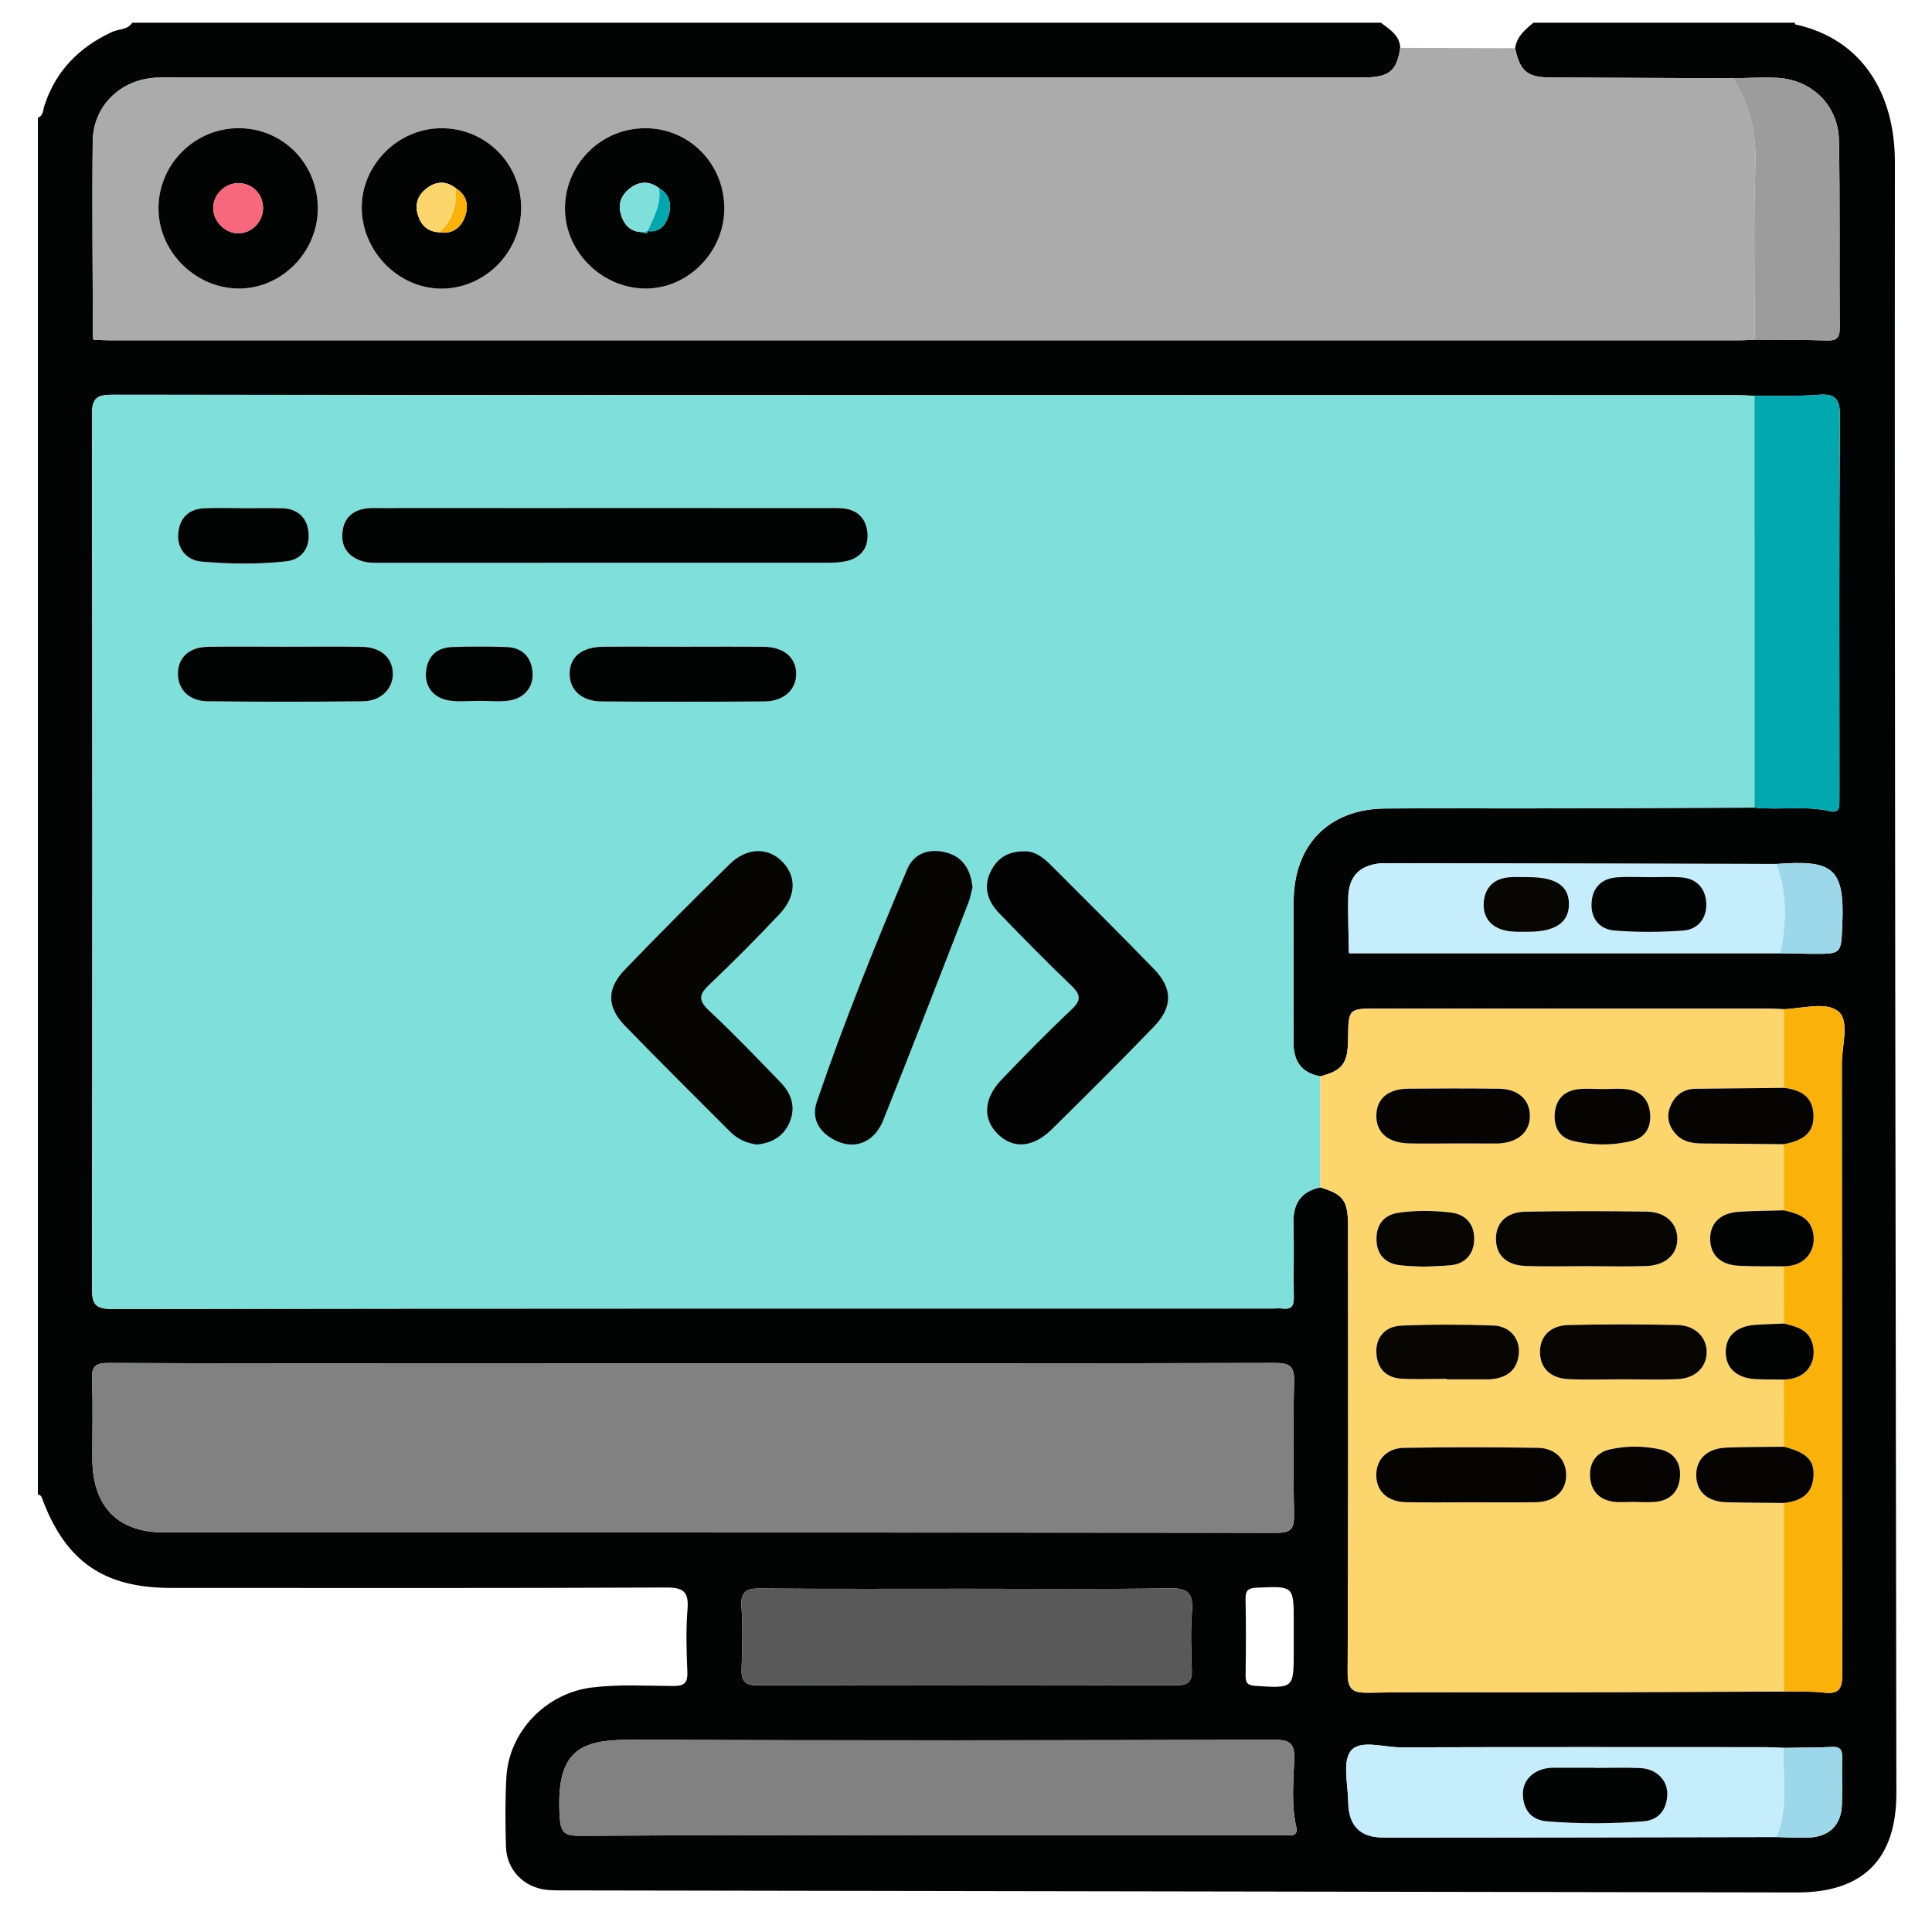
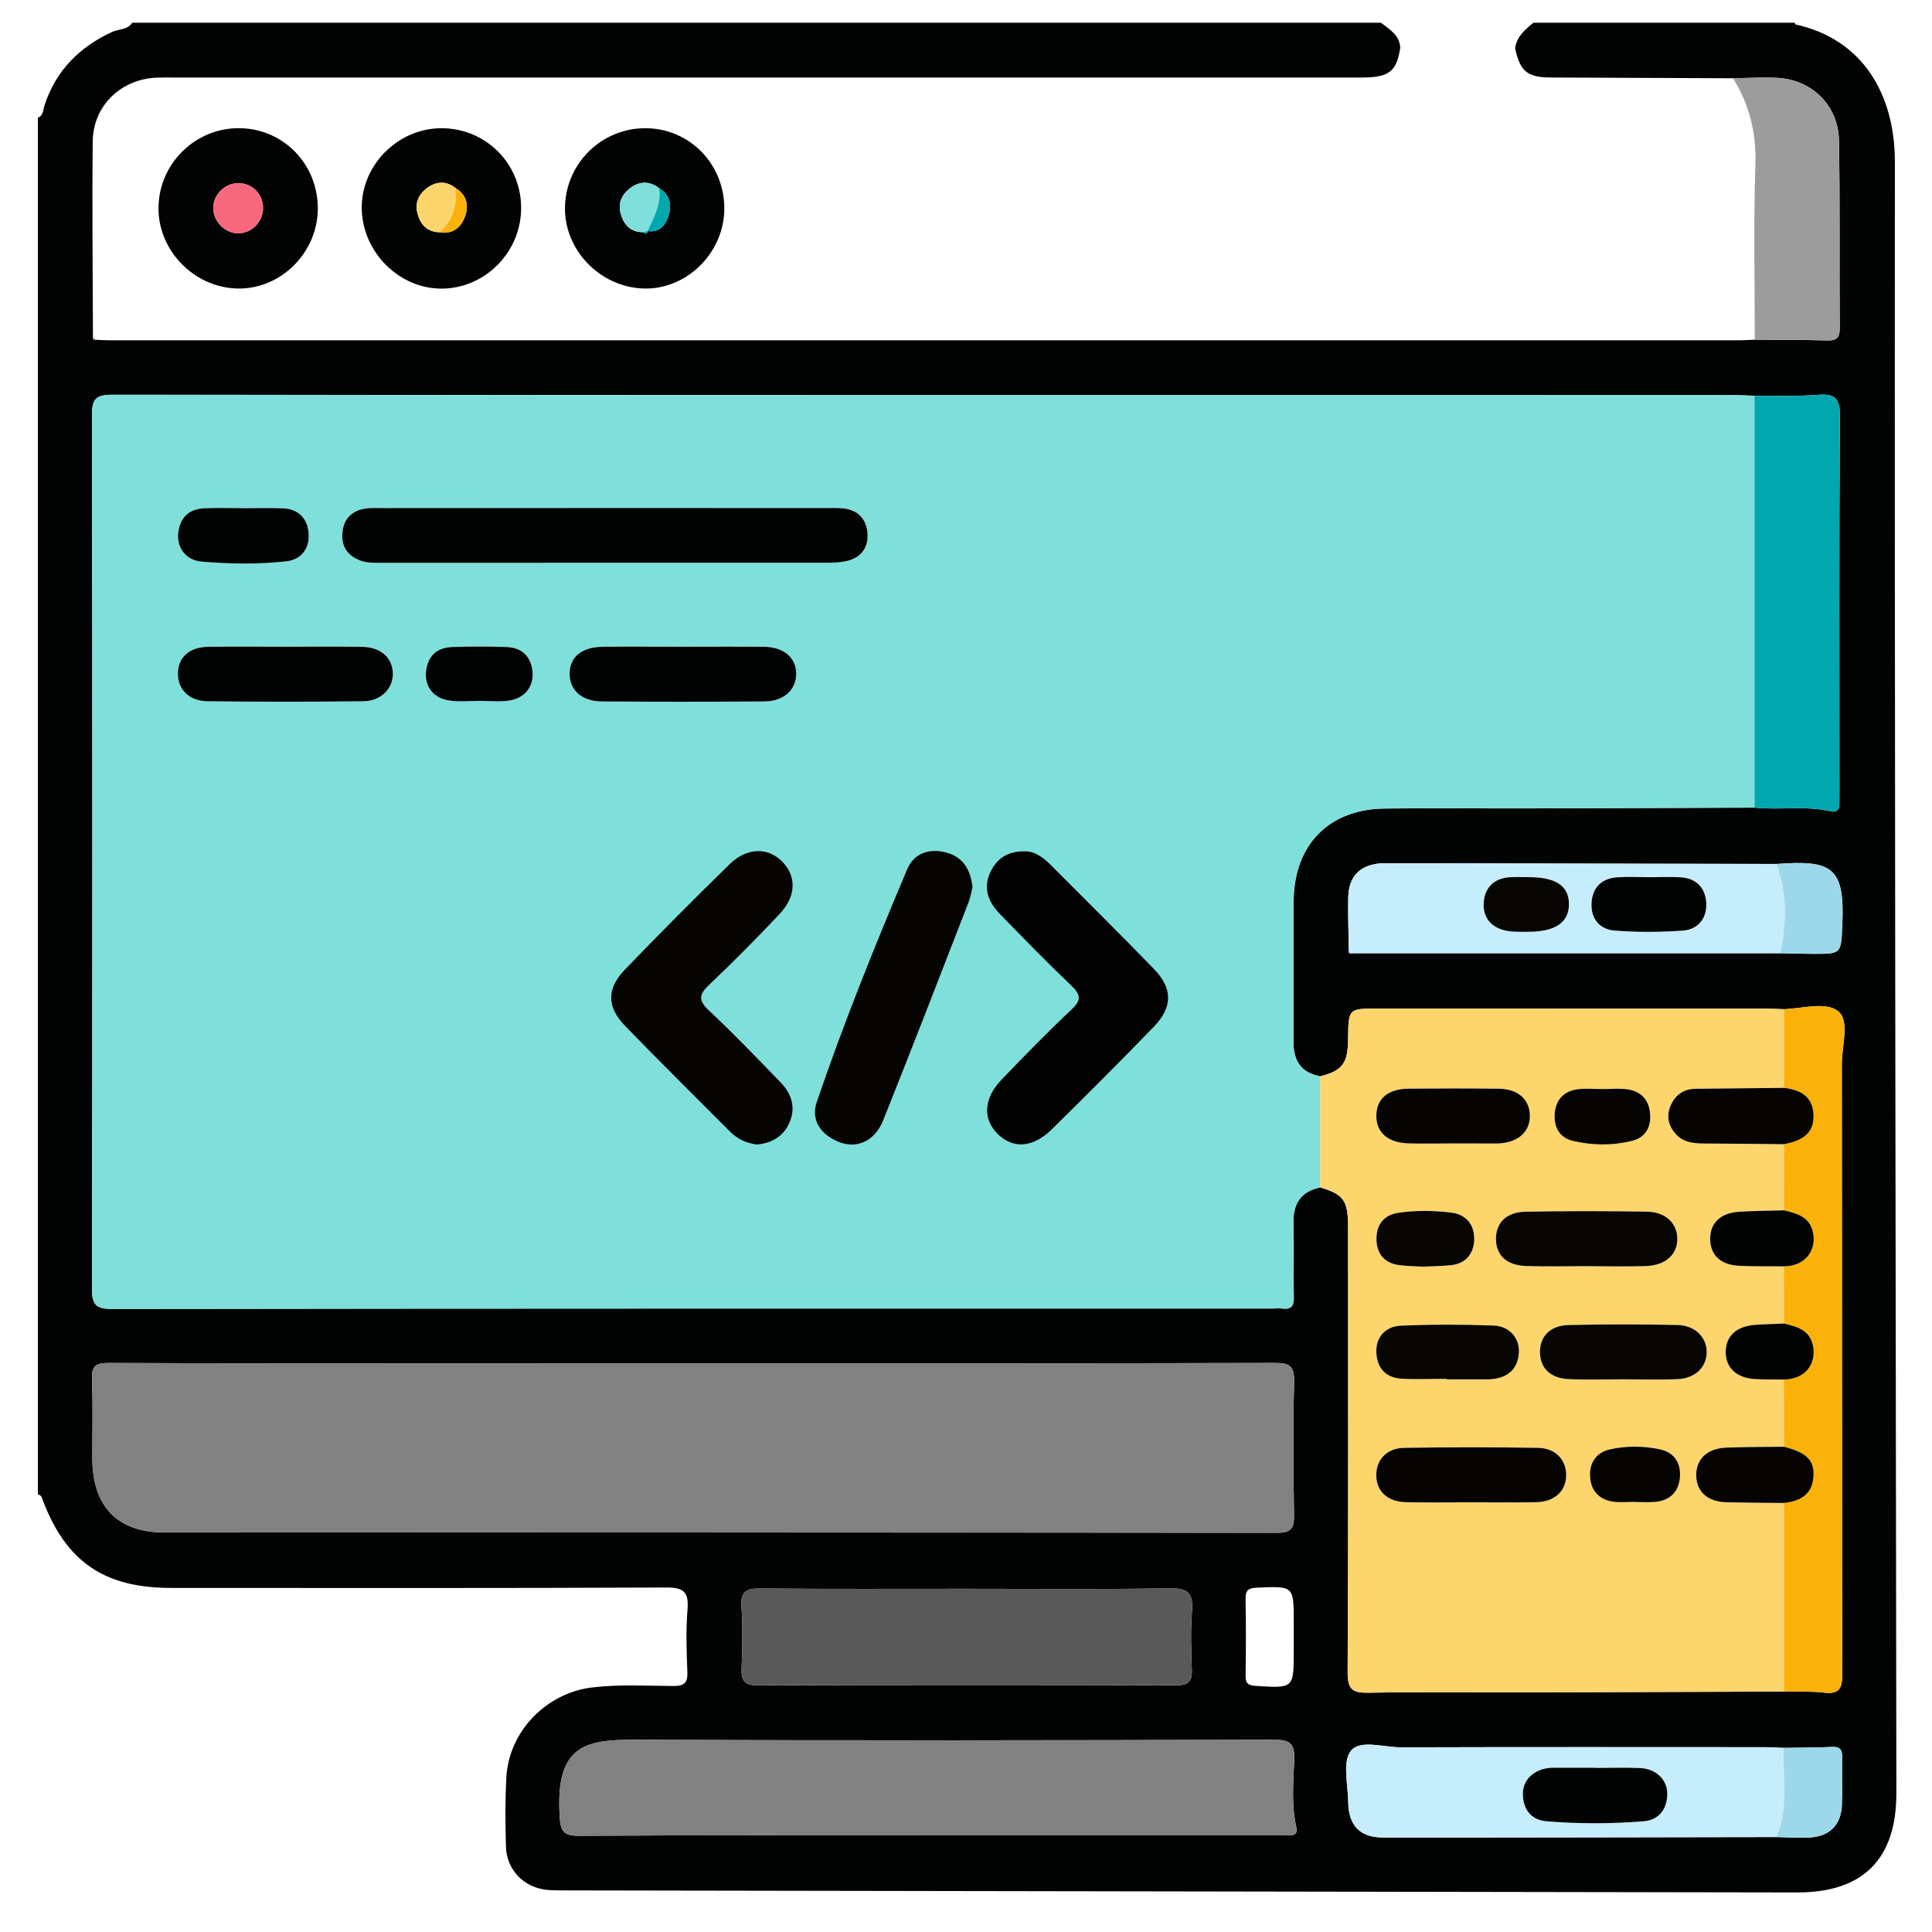
<svg xmlns="http://www.w3.org/2000/svg" version="1.1" id="Layer_1" x="0px" y="0px" width="85px" height="85px" viewBox="0 0 85 85" xml:space="preserve">
  <g id="Layer_1_1_" display="none">
    <path display="inline" fill="#AB604B" d="M27.595,15.715V32.48H9.906V15.715c0-4.884,3.961-8.845,8.844-8.845   C23.602,6.87,27.595,10.805,27.595,15.715z" />
    <path display="inline" fill="#8B4F4F" d="M14.308,8.076c-2.629,1.533-4.401,4.376-4.401,7.639V32.48h4.401V8.076z" />
    <path display="inline" fill="#65B9FF" d="M51.619,24.02v6.113H29.776V24.02c0-2.837,2.304-5.142,5.142-5.142h11.566   C49.322,18.878,51.619,21.182,51.619,24.02z" />
    <path display="inline" fill="#3E7FFF" d="M34.917,18.876h1.393c-2.836,0-5.139,2.303-5.139,5.14v6.117h-1.394v-6.117   C29.778,21.179,32.081,18.876,34.917,18.876z" />
    <rect x="29.778" y="26.945" display="inline" fill="#FFAF93" width="4.372" height="3.188" />
    <rect x="29.778" y="26.945" display="inline" fill="#EE8778" width="1.393" height="3.188" />
    <rect x="47.25" y="27.942" display="inline" fill="#FFAF93" width="4.368" height="3.19" />
    <path display="inline" fill="#F44AAF" d="M33.148,37.414v8.063H4.339v-8.063c0-3.742,3.039-6.781,6.782-6.781h15.256   C30.119,30.633,33.148,33.672,33.148,37.414z" />
    <path display="inline" fill="#E2429A" d="M11.12,30.63h1.838c-3.742,0-6.778,3.038-6.778,6.779v8.067H4.341v-8.067   C4.341,33.668,7.379,30.63,11.12,30.63z" />
    <rect x="4.34" y="41.271" display="inline" fill="#FFAF93" width="5.767" height="4.206" />
    <rect x="4.34" y="41.271" display="inline" fill="#EE8778" width="1.839" height="4.206" />
    <rect x="27.387" y="41.269" display="inline" fill="#FFAF93" width="5.763" height="4.208" />
    <g display="inline">
      <path fill="#FFAF93" d="M43.545,17.228V19.5c0,2.513-3.059,3.793-4.843,2.008c-0.521-0.515-0.832-1.224-0.832-2.008v-2.272H43.545    z" />
      <path fill="#FFAF93" d="M45.906,6.854v6.916c0,2.871-2.327,5.198-5.198,5.198l0,0c-2.871,0-5.199-2.327-5.199-5.198V6.854H45.906z    " />
      <path fill="#FFAF93" d="M45.904,6.852v6.916c0,0.164-0.006,0.328-0.023,0.486c-0.018,0.229-0.059,0.451-0.111,0.673    c-0.521,2.319-2.588,4.041-5.059,4.041c-2.872,0-5.2-2.325-5.2-5.2V6.852H45.904z" />
      <path fill="#AB604B" d="M47.016,12.657V6.361c0,0,0.104-3.183-4.152-4.082c-4.975-1.052-5.344,1.21-5.344,1.21h-0.588    c-1.414,0-2.56,1.146-2.56,2.56v6.607h1.142v-3.51c0-1.185,0.96-2.145,2.145-2.145l0,0c0.096,0.071,1.065,1.418,3.03,1.418h4.48    c0.406,0,0.735,0.329,0.735,0.735v3.502L47.016,12.657L47.016,12.657z" />
      <path fill="#AB604B" d="M35.51,10.02v2.641h-1.142v-2.249C34.685,10.166,35.077,10.02,35.51,10.02z" />
      <path fill="#8B4F4F" d="M37.033,3.49H36.93c-1.414,0-2.56,1.146-2.56,2.56v6.607h1.142V9.146c0-0.966,0.643-1.771,1.521-2.04V3.49    z" />
      <path fill="#FFAF93" d="M47.734,12.433c0,1.02-0.816,1.836-1.836,1.836v-3.663C46.918,10.606,47.734,11.424,47.734,12.433z" />
      <path fill="#EE8778" d="M46.389,10.68c-0.156-0.043-0.318-0.074-0.49-0.074v3.663c0.172,0,0.334-0.03,0.49-0.073V10.68z     M39.584,21.489l0.022,0.021c0.415,0.415,0.947,0.703,1.554,0.785c-0.793,0.159-1.765-0.093-2.457-0.785    c-1.177-1.161-0.742-2.514-0.836-3.39c-1.542-1.015-2.354-2.657-2.354-4.352v0.503c-1.736,0-2.509-2.196-1.147-3.271    c0.318-0.251,0.711-0.392,1.147-0.392V9.15c0-0.962,0.629-1.776,1.51-2.05v6.668c0,2.632,1.942,4.777,4.411,5.137    c0.77-0.096,1.488-0.377,2.11-0.777v0.896c-1.051,0.557-2.234,0.764-3.124,0.695C39.481,19.675,38.926,20.822,39.584,21.489z" />
      <path fill="#EE8778" d="M41.119,13.069v0.742c0,0.252-0.204,0.456-0.456,0.456s-0.456-0.204-0.456-0.456v-0.742    c0-0.252,0.204-0.456,0.456-0.456C40.917,12.613,41.119,12.82,41.119,13.069z M39.079,15.438c0.163,0.749,0.828,1.309,1.625,1.309    s1.462-0.561,1.624-1.309H39.079z" />
      <path fill="#312E4B" d="M39.236,11.243c-0.244-1.121-1.852-1.122-2.096,0H39.236z M44.275,11.243    c-0.244-1.121-1.854-1.122-2.096,0H44.275z" />
    </g>
    <g display="inline">
      <path fill="#FFAF93" d="M22.132,27.657v2.702c0,1.867-1.519,3.378-3.371,3.378c-0.94,0-1.776-0.376-2.39-0.989    c-0.619-0.612-0.988-1.455-0.988-2.389v-2.702H22.132z" />
      <path fill="#FFAF93" d="M24.938,15.611v7.93c0,0.195-0.006,0.39-0.027,0.578c-0.021,0.271-0.069,0.536-0.133,0.801    c-1.059,4.717-6.949,6.436-10.391,2.994c-1.121-1.121-1.811-2.667-1.811-4.373v-7.93H24.938z" />
      <path fill="#FFAF93" d="M27.116,21.954c0,1.212-0.973,2.185-2.185,2.185v-4.357C26.144,19.781,27.116,20.754,27.116,21.954z" />
      <path fill="#EE8778" d="M25.515,19.869c-0.187-0.051-0.38-0.088-0.583-0.088v4.357c0.203,0,0.396-0.037,0.583-0.088V19.869z     M17.425,32.727l0.025,0.026c0.489,0.489,1.127,0.838,1.843,0.935c-0.175,0.034-0.349,0.052-0.532,0.052    c-0.943,0-1.782-0.384-2.385-0.986c-0.629-0.62-0.995-1.459-0.995-2.394v-1.642c-1.821-1.199-2.804-3.15-2.804-5.179l0.077,0.607    c-1.214,0-2.27-0.983-2.27-2.197c0-1.135,0.909-2.166,2.192-2.166v-4.175h1.799v7.931c0,3.167,2.337,5.694,5.249,6.113    c0.917-0.113,1.765-0.445,2.507-0.926v1.065c-1.235,0.66-2.644,0.911-3.712,0.829C17.302,30.569,16.639,31.932,17.425,32.727z" />
      <path fill="#EE8778" d="M19.246,23.41v0.883c0,0.301-0.242,0.543-0.542,0.543c-0.3,0-0.542-0.242-0.542-0.543V23.41    c0-0.3,0.242-0.542,0.542-0.542C19.007,22.868,19.246,23.114,19.246,23.41z M16.82,26.101c0.449,2.066,3.415,2.068,3.865,0H16.82z    " />
      <path fill="#312E4B" d="M17.007,21.444c-0.125-0.574-0.636-1.004-1.246-1.004c-0.612,0-1.122,0.43-1.247,1.004H17.007z M23,21.444    c-0.125-0.574-0.635-1.004-1.246-1.004c-0.611,0-1.121,0.43-1.246,1.004H23z" />
      <path fill="#AB604B" d="M25.346,15.129L25.346,15.129c0,2.035-1.65,3.685-3.686,3.685h-6.113c-2.035,0-3.686-1.649-3.686-3.685    l0,0" />
      <path fill="#8B4F4F" d="M14.287,15.129h-2.426c0,1.59,1.014,2.934,2.426,3.449V15.129z" />
    </g>
  </g>
  <g id="Layer_2" display="none">
    <path display="inline" fill="#E83D62" d="M82.23,70.102v12.896H48.127V70.102c0-4.433,3.598-8.027,8.027-8.027h18.061   C78.646,62.072,82.23,65.669,82.23,70.102L82.23,70.102z" />
    <path display="inline" fill="#CE2955" d="M56.152,62.07h2.177c-4.433,0.002-8.022,3.594-8.026,8.022v12.902H48.13v-12.9   C48.131,65.664,51.723,62.072,56.152,62.07L56.152,62.07z" />
    <path display="inline" fill="#FFAF93" d="M48.13,74.667h6.825v8.33H48.13V74.667z" />
    <path display="inline" fill="#FFAF93" d="M73.701,72.107h5.682v6.94h-5.682V72.107z M68.881,59.473v2.955   c0,3.271-3.979,4.934-6.299,2.612c-0.695-0.688-1.086-1.632-1.08-2.612v-2.955H68.881z" />
    <path display="inline" fill="#FFAF93" d="M73.313,43.298v10.798c0.049,4.483-3.545,8.157-8.026,8.206   c-4.479,0.052-8.157-3.544-8.206-8.026c-0.001-0.06-0.001-0.118,0-0.18V43.299L73.313,43.298L73.313,43.298z" />
    <path display="inline" fill="#FFAF93" d="M73.309,43.294v10.799c0,0.255-0.011,0.511-0.037,0.759   c-0.028,0.354-0.088,0.707-0.174,1.051c-0.832,3.691-4.113,6.313-7.897,6.311c-4.482,0.001-8.116-3.632-8.119-8.113   c0,0,0-0.002,0-0.005v-10.8L73.309,43.294L73.309,43.294z" />
    <path display="inline" fill="#AB604B" d="M75.041,52.359v-9.833c0,0,0.163-4.969-6.48-6.374c-7.768-1.643-8.347,1.89-8.347,1.89   h-0.917c-2.208,0-3.997,1.791-3.997,3.997v10.315h1.783v-5.48c0-1.852,1.499-3.35,3.349-3.35c0.102,0.074,1.699,2.216,4.729,2.216   h6.995c0.635,0,1.148,0.514,1.148,1.146v5.469h1.735L75.041,52.359L75.041,52.359z" />
    <path display="inline" fill="#AB604B" d="M57.079,48.24v4.123h-1.782v-3.51C55.807,48.455,56.436,48.239,57.079,48.24z" />
    <path display="inline" fill="#8B4F4F" d="M59.457,38.045h-0.16c-2.207,0-3.997,1.79-3.997,3.997v10.317h1.783v-5.482   c0-1.508,1.003-2.766,2.374-3.186V38.045z" />
    <path display="inline" fill="#FFAF93" d="M76.166,52.009c0.006,1.578-1.27,2.863-2.848,2.868c-0.006,0-0.012,0-0.021,0v-5.719   c1.576-0.008,2.86,1.266,2.866,2.842C76.166,52.003,76.166,52.006,76.166,52.009z" />
    <path display="inline" fill="#EE8778" d="M74.063,49.271c-0.246-0.071-0.504-0.111-0.764-0.113v5.719   c0.266,0,0.52-0.047,0.764-0.115V49.271z M63.441,66.146l0.033,0.035c0.65,0.666,1.506,1.096,2.428,1.226   c-1.238,0.25-2.758-0.146-3.836-1.226c-0.842-0.828-1.313-1.964-1.308-3.145v-2.146c-2.301-1.496-3.684-4.055-3.676-6.797v0.785   c-1.586,0.004-2.873-1.277-2.878-2.861c0-0.007,0-0.011,0-0.016c0-0.9,0.427-1.71,1.086-2.229c0.512-0.402,1.143-0.619,1.792-0.612   v-2.276c0-1.503,0.979-2.773,2.354-3.201v10.412c0,4.103,3.024,7.459,6.891,8.021c1.175-0.152,2.3-0.567,3.293-1.212V62.3   c-1.641,0.87-3.484,1.193-4.877,1.087c-1.469-0.068-2.335,1.721-1.307,2.764v-0.004H63.441L63.441,66.146z" />
    <path display="inline" fill="#EE8778" d="M65.838,53.003v1.158c0,0.396-0.32,0.713-0.714,0.713s-0.712-0.317-0.712-0.713v-1.158   c0-0.394,0.318-0.713,0.712-0.713S65.838,52.609,65.838,53.003z M62.65,56.701c0.31,1.4,1.695,2.287,3.096,1.979   c0.988-0.218,1.762-0.99,1.979-1.979H62.65z" />
    <path display="inline" fill="#312E4B" d="M62.896,50.148c-0.199-0.901-1.096-1.476-1.998-1.274   c-0.637,0.142-1.135,0.638-1.275,1.274H62.896z M70.764,50.148c-0.199-0.901-1.093-1.476-1.996-1.274   c-0.638,0.142-1.135,0.638-1.273,1.274H70.764z" />
  </g>
  <path fill-rule="evenodd" clip-rule="evenodd" fill="#020303" d="M1.667,65.753c0-20.191,0-40.383,0-60.575  C1.914,5.087,1.893,4.834,1.953,4.65c0.5-1.538,1.531-2.57,2.966-3.24C5.218,1.27,5.605,1.326,5.819,1c18.313,0,36.626,0,54.938,0  c0.376,0.295,0.82,0.538,0.848,1.104c-0.161,1.051-0.491,1.307-1.705,1.307c-17.403,0-34.805,0-52.208,0  c-0.266,0-0.532-0.006-0.798,0.005c-1.577,0.066-2.798,1.232-2.814,2.81c-0.032,2.864,0.002,5.729,0.009,8.592  c-0.017,0.106,0.025,0.153,0.133,0.131c0.185,0.008,0.372,0.022,0.557,0.022c23.93,0.001,47.858,0.001,71.788,0  c0.211,0,0.426-0.018,0.636-0.027c1.063,0.009,2.124,0.003,3.185,0.035c0.41,0.012,0.556-0.118,0.552-0.541  c-0.02-2.752,0.017-5.504-0.033-8.255c-0.027-1.559-1.208-2.696-2.752-2.76c-0.634-0.027-1.272,0.011-1.908,0.02  C73.572,3.432,70.9,3.424,68.229,3.41c-1.039-0.005-1.35-0.267-1.571-1.29C66.732,1.606,67.096,1.302,67.464,1  c3.832,0,7.666,0,11.498,0c0.01,0.025,0.014,0.071,0.025,0.074c2.898,0.63,4.383,2.987,4.381,6.075  c-0.019,23.909,0.036,47.818,0.065,71.727c0.006,2.917-1.462,4.388-4.366,4.384C60.996,83.23,42.93,83.2,24.86,83.17  c-0.266,0-0.533,0.002-0.797-0.023c-1.014-0.104-1.774-0.877-1.803-1.902c-0.029-1.016-0.038-2.037,0.018-3.049  c0.111-2.021,1.747-3.703,3.757-3.953c1.194-0.148,2.392-0.072,3.588-0.066c0.497,0.003,0.639-0.145,0.618-0.636  c-0.039-0.908-0.066-1.826,0.006-2.73c0.062-0.771-0.164-0.972-0.945-0.967c-7.264,0.033-14.529,0.021-21.794,0.018  c-2.914-0.003-4.583-1.145-5.612-3.82C1.851,65.922,1.837,65.773,1.667,65.753z M78.153,38.011  c-5.679-0.01-11.354-0.021-17.032-0.032c-0.135,0-0.267-0.007-0.398,0.006c-0.915,0.089-1.387,0.579-1.406,1.511  c-0.014,0.773,0.016,1.546,0.025,2.32c-0.021,0.113,0.025,0.152,0.135,0.123c6.282,0,12.566,0,18.853,0  c0.478,0.009,0.955,0.025,1.433,0.026c1.28,0.003,1.233-0.001,1.292-1.297C81.165,38.139,80.598,37.831,78.153,38.011z M78.475,76.9  c-0.292-0.011-0.585-0.031-0.875-0.031c-5.321-0.002-10.642-0.009-15.963,0.007c-0.761,0.002-1.802-0.354-2.203,0.154  c-0.382,0.482-0.127,1.483-0.117,2.258c0.012,1.018,0.511,1.554,1.523,1.554c5.771,0.005,11.544-0.011,17.317-0.02  c0.474,0.009,0.949,0.046,1.421,0.024c0.913-0.041,1.423-0.546,1.458-1.447c0.027-0.689-0.006-1.381,0.012-2.072  c0.008-0.325-0.075-0.486-0.438-0.469C79.898,76.89,79.186,76.887,78.475,76.9z M78.49,44.401c-0.292-0.01-0.583-0.026-0.874-0.026  c-5.661-0.003-11.321-0.003-16.982-0.003c-1.31,0-1.31,0-1.323,1.332c-0.01,1.082-0.242,1.396-1.222,1.651  c-0.844-0.156-1.188-0.676-1.182-1.527c0.021-2.059,0-4.116,0.008-6.174c0.012-2.488,1.552-4.06,4.021-4.083  c2.152-0.021,4.304,0,6.456-0.005c3.267-0.008,6.532-0.022,9.8-0.034c1.107,0.12,2.23-0.1,3.331,0.16  c0.261,0.061,0.405-0.034,0.401-0.32c-0.002-0.187,0.004-0.374,0.004-0.561c0-5.5-0.02-11,0.02-16.5  c0.009-0.803-0.229-0.999-0.975-0.94c-0.923,0.071-1.855,0.033-2.783,0.042c-0.268-0.009-0.529-0.027-0.797-0.027  c-23.814-0.002-47.63,0.002-71.446-0.019c-0.724,0-0.903,0.177-0.902,0.907C4.07,31.072,4.069,43.869,4.047,56.667  c-0.001,0.704,0.138,0.924,0.888,0.921c17.03-0.024,34.061-0.02,51.091-0.02c0.133,0,0.268-0.014,0.397,0.002  c0.38,0.048,0.507-0.106,0.499-0.493c-0.022-1.069,0.02-2.143-0.018-3.212c-0.028-0.883,0.303-1.441,1.184-1.626  c1.033,0.315,1.222,0.578,1.222,1.748c0.002,6.53,0.016,13.062-0.019,19.594c-0.004,0.765,0.229,0.902,0.924,0.892  c2.419-0.042,4.841-0.013,7.262-0.018c3.671-0.007,7.341-0.022,11.013-0.033c0.585,0.011,1.173-0.021,1.753,0.046  c0.688,0.083,0.813-0.188,0.811-0.839c-0.021-8.94-0.01-17.884-0.021-26.826c0-0.792,0.351-1.877-0.15-2.302  C80.356,44.055,79.309,44.368,78.49,44.401z M30.468,59.98c-3.485,0-6.97,0-10.455,0c-5.081,0-10.162,0.007-15.243-0.014  c-0.544-0.002-0.743,0.125-0.721,0.705c0.044,1.176,0.01,2.355,0.015,3.531c0.008,2.063,1.106,3.214,3.134,3.217  c16.333,0.006,32.667,0,49,0.017c0.632,0.003,0.741-0.222,0.733-0.786c-0.03-1.954-0.044-3.907,0.004-5.861  c0.02-0.693-0.206-0.826-0.85-0.824C47.546,59.987,39.007,59.98,30.468,59.98z M40.794,80.749c5.11,0,10.221,0,15.332,0  c0.212,0,0.425,0,0.638-0.004c0.242-0.005,0.321-0.118,0.267-0.361c-0.221-0.98-0.129-1.978-0.09-2.96  c0.027-0.724-0.192-0.883-0.888-0.881c-9.37,0.024-18.74,0.041-28.109-0.002c-2.271-0.011-3.504,0.295-3.32,3.371  c0.039,0.647,0.162,0.856,0.839,0.854C30.573,80.736,35.684,80.749,40.794,80.749z M42.551,69.9c-3.033,0-6.066,0.013-9.099-0.012  c-0.591-0.006-0.872,0.108-0.829,0.785c0.057,0.906,0.041,1.82,0.005,2.729c-0.021,0.539,0.121,0.746,0.702,0.746  c6.146-0.02,12.292-0.02,18.438-0.003c0.54,0,0.687-0.193,0.667-0.701c-0.031-0.856-0.058-1.717,0.008-2.568  c0.056-0.757-0.162-1.01-0.953-0.995C48.511,69.928,45.53,69.9,42.551,69.9z M56.919,71.999c0-0.214,0-0.426,0-0.639  c0-1.594,0-1.58-1.625-1.509c-0.377,0.018-0.501,0.115-0.495,0.5c0.021,1.117,0.02,2.236,0.002,3.355  c-0.004,0.339,0.089,0.445,0.441,0.467c1.677,0.103,1.677,0.116,1.677-1.536C56.919,72.425,56.919,72.212,56.919,71.999z" />
  <path fill-rule="evenodd" clip-rule="evenodd" fill="#7FDFDB" d="M77.192,35.532c-3.268,0.011-6.533,0.025-9.8,0.034  c-2.152,0.005-4.304-0.015-6.456,0.005c-2.47,0.022-4.01,1.594-4.021,4.083c-0.008,2.058,0.014,4.116-0.008,6.174  c-0.007,0.852,0.338,1.371,1.182,1.527c0,1.629,0,3.257,0,4.884c-0.881,0.185-1.212,0.743-1.184,1.626  c0.037,1.069-0.005,2.143,0.018,3.212c0.008,0.387-0.119,0.541-0.499,0.493c-0.13-0.016-0.265-0.002-0.397-0.002  c-17.03,0-34.061-0.005-51.091,0.02c-0.75,0.003-0.889-0.217-0.888-0.921C4.069,43.869,4.07,31.072,4.046,18.275  c-0.001-0.73,0.178-0.908,0.902-0.907c23.815,0.021,47.631,0.017,71.446,0.019c0.268,0,0.529,0.018,0.797,0.027  C77.19,23.453,77.192,29.493,77.192,35.532z M26.645,22.35c-3.27,0-6.54,0-9.81,0.001c-0.266,0-0.537-0.018-0.796,0.028  c-0.553,0.098-0.903,0.431-0.97,1.008c-0.071,0.608,0.185,1.031,0.752,1.261c0.33,0.134,0.678,0.111,1.023,0.111  c6.514,0,13.026,0.001,19.54-0.003c0.291,0,0.588-0.009,0.869-0.075c0.631-0.146,0.961-0.596,0.913-1.224  c-0.047-0.622-0.419-1.027-1.073-1.092c-0.237-0.023-0.479-0.016-0.717-0.016C33.131,22.35,29.888,22.35,26.645,22.35z   M30.03,28.453c-1.168,0-2.336-0.008-3.504,0.002c-0.94,0.009-1.472,0.457-1.464,1.205c0.008,0.708,0.541,1.194,1.412,1.201  c2.389,0.017,4.778,0.018,7.166-0.001c0.854-0.006,1.398-0.524,1.391-1.226c-0.008-0.705-0.548-1.168-1.417-1.178  C32.419,28.443,31.224,28.453,30.03,28.453z M12.584,28.453c-1.143,0-2.285-0.014-3.427,0.004c-0.833,0.013-1.32,0.463-1.33,1.171  c-0.009,0.692,0.487,1.215,1.298,1.225c2.284,0.027,4.569,0.027,6.853,0c0.792-0.01,1.321-0.564,1.306-1.231  c-0.016-0.685-0.535-1.151-1.354-1.164C14.815,28.439,13.699,28.454,12.584,28.453z M10.684,22.359c0-0.001,0-0.001,0-0.002  c-0.557,0-1.114-0.017-1.67,0.004c-0.674,0.024-1.087,0.383-1.171,1.065c-0.08,0.652,0.317,1.221,1.021,1.283  c1.238,0.108,2.488,0.125,3.727-0.011c0.667-0.073,1.037-0.572,0.986-1.236c-0.05-0.654-0.451-1.075-1.145-1.098  C11.851,22.343,11.267,22.359,10.684,22.359z M21.124,30.836c0.423,0,0.853,0.049,1.267-0.012c0.697-0.101,1.103-0.624,1.036-1.277  c-0.07-0.684-0.478-1.059-1.151-1.081c-0.793-0.027-1.588-0.027-2.381,0c-0.672,0.023-1.083,0.394-1.153,1.079  c-0.068,0.66,0.333,1.178,1.035,1.278C20.218,30.886,20.674,30.834,21.124,30.836z" />
-   <path fill-rule="evenodd" clip-rule="evenodd" fill="#ABABAB" d="M61.604,2.104c1.685,0.005,3.368,0.011,5.053,0.017  c0.222,1.023,0.532,1.284,1.571,1.29c2.672,0.014,5.344,0.021,8.017,0.032c0.722,1.161,1.03,2.394,0.986,3.792  c-0.088,2.567-0.027,5.139-0.029,7.71c-0.21,0.009-0.425,0.027-0.636,0.027c-23.93,0.001-47.858,0.001-71.788,0  c-0.186,0-0.372-0.015-0.557-0.022c-0.044-0.043-0.089-0.087-0.133-0.131C4.082,11.955,4.047,9.09,4.079,6.226  c0.017-1.578,1.238-2.744,2.814-2.81c0.266-0.011,0.532-0.005,0.798-0.005c17.403,0,34.805,0,52.208,0  C61.113,3.411,61.443,3.155,61.604,2.104z M13.982,9.197c0.014-1.968-1.507-3.538-3.447-3.558C8.606,5.62,7.006,7.181,6.974,9.112  c-0.032,1.9,1.562,3.542,3.477,3.582C12.346,12.733,13.969,11.127,13.982,9.197z M31.866,9.22c0.026-1.966-1.491-3.552-3.426-3.58  c-1.936-0.027-3.531,1.509-3.583,3.448c-0.049,1.894,1.53,3.542,3.453,3.604C30.194,12.753,31.84,11.147,31.866,9.22z M19.395,5.641  c-1.916,0.016-3.518,1.652-3.479,3.553c0.04,1.924,1.672,3.533,3.558,3.503c1.914-0.031,3.471-1.646,3.454-3.583  C22.91,7.167,21.342,5.625,19.395,5.641z" />
  <path fill-rule="evenodd" clip-rule="evenodd" fill="#FCD56D" d="M58.089,52.239c0-1.627,0-3.255,0-4.884  c0.979-0.255,1.212-0.569,1.222-1.651c0.014-1.332,0.014-1.332,1.323-1.332c5.661,0,11.321,0,16.982,0.003  c0.291,0,0.582,0.017,0.874,0.026c0,1.153,0,2.307,0,3.461c-1.298,0.013-2.594,0.023-3.892,0.041  c-0.531,0.007-0.899,0.271-1.105,0.762c-0.2,0.476-0.072,0.899,0.255,1.251c0.31,0.33,0.733,0.391,1.17,0.394  c1.19,0.004,2.384,0.021,3.574,0.031c-0.002,0.969-0.004,1.94-0.004,2.909c-0.658,0.02-1.319,0.02-1.978,0.063  c-0.833,0.052-1.286,0.511-1.27,1.226c0.018,0.683,0.459,1.108,1.256,1.149c0.66,0.035,1.323,0.02,1.983,0.026  c0.002,0.838,0.006,1.678,0.008,2.517c-0.419,0.019-0.84,0.027-1.259,0.058c-0.834,0.06-1.3,0.49-1.304,1.189s0.47,1.147,1.29,1.197  c0.421,0.023,0.844,0.015,1.265,0.02c0.002,0.985,0.008,1.972,0.01,2.956c-0.844,0.011-1.688,0.005-2.532,0.037  c-0.858,0.032-1.352,0.515-1.33,1.249c0.019,0.7,0.506,1.133,1.328,1.154c0.844,0.021,1.688,0.024,2.532,0.033  c0.002,2.766,0.002,5.533,0.002,8.297c-3.672,0.011-7.342,0.026-11.013,0.033c-2.421,0.005-4.843-0.024-7.262,0.018  c-0.694,0.011-0.928-0.127-0.924-0.892c0.034-6.532,0.021-13.063,0.019-19.594C59.311,52.817,59.122,52.555,58.089,52.239z   M69.768,55.708c0.878,0,1.756,0.02,2.632-0.006c0.873-0.024,1.403-0.509,1.394-1.211c-0.009-0.678-0.515-1.169-1.341-1.183  c-1.779-0.028-3.562-0.03-5.341,0.003c-0.844,0.015-1.304,0.497-1.296,1.208c0.008,0.713,0.468,1.149,1.323,1.18  C68.014,55.729,68.891,55.706,69.768,55.708z M64.726,66.095c0.955,0,1.91,0.015,2.867-0.005c0.806-0.018,1.313-0.497,1.312-1.193  c0-0.669-0.466-1.185-1.235-1.197c-1.963-0.034-3.928-0.034-5.893,0c-0.77,0.013-1.228,0.525-1.226,1.2  c0.002,0.71,0.491,1.173,1.308,1.19C62.813,66.109,63.771,66.095,64.726,66.095z M71.413,60.685c0.798,0,1.595,0.026,2.39-0.009  c0.768-0.032,1.262-0.504,1.285-1.153c0.021-0.667-0.493-1.213-1.293-1.229c-1.592-0.034-3.185-0.036-4.777,0.002  c-0.83,0.02-1.286,0.517-1.263,1.234c0.021,0.677,0.468,1.112,1.271,1.146C69.819,60.711,70.616,60.683,71.413,60.685z   M63.897,50.307c0.638,0,1.272,0,1.91,0c0.055,0,0.106,0.003,0.16-0.002c0.861-0.059,1.369-0.539,1.341-1.266  c-0.027-0.686-0.538-1.132-1.363-1.14c-1.327-0.016-2.654-0.014-3.979-0.002c-0.895,0.008-1.396,0.435-1.411,1.163  c-0.018,0.758,0.501,1.219,1.433,1.243C62.623,50.32,63.26,50.307,63.897,50.307z M63.651,60.663c0,0.009,0,0.017,0,0.023  c0.61,0,1.221,0,1.831,0c0.052,0,0.104-0.004,0.16-0.011c0.695-0.071,1.132-0.434,1.181-1.157c0.042-0.64-0.406-1.174-1.119-1.2  c-1.349-0.051-2.703-0.051-4.052,0.005c-0.729,0.027-1.139,0.543-1.098,1.21c0.041,0.689,0.436,1.084,1.111,1.123  C62.324,60.693,62.989,60.663,63.651,60.663z M62.627,55.728c0.414-0.021,0.813-0.023,1.204-0.064  c0.658-0.068,1.01-0.514,1.025-1.12c0.018-0.649-0.337-1.117-1.029-1.197c-0.763-0.091-1.53-0.102-2.29,0.009  c-0.644,0.091-0.979,0.511-0.979,1.152c0.004,0.638,0.335,1.056,0.98,1.149C61.903,55.708,62.275,55.706,62.627,55.728z   M70.532,47.915c-0.372,0-0.749-0.038-1.117,0.009c-0.599,0.074-0.957,0.441-1.012,1.054c-0.052,0.608,0.207,1.078,0.802,1.219  c0.859,0.202,1.748,0.21,2.605-0.004c0.591-0.148,0.851-0.622,0.783-1.23c-0.062-0.61-0.429-0.968-1.026-1.04  C71.229,47.88,70.877,47.914,70.532,47.915z M71.875,66.077c0,0.002,0,0.002,0,0.004c0.318,0,0.64,0.026,0.956-0.004  c0.639-0.063,1.026-0.439,1.079-1.079c0.053-0.638-0.257-1.101-0.887-1.233c-0.729-0.154-1.479-0.16-2.209,0.008  c-0.597,0.14-0.889,0.588-0.857,1.183c0.033,0.638,0.403,1.034,1.043,1.117C71.286,66.107,71.583,66.077,71.875,66.077z" />
  <path fill-rule="evenodd" clip-rule="evenodd" fill="#818181" d="M30.468,59.98c8.539,0,17.078,0.007,25.617-0.016  c0.644-0.002,0.869,0.131,0.85,0.824c-0.048,1.954-0.034,3.907-0.004,5.861c0.008,0.564-0.102,0.789-0.733,0.786  c-16.333-0.017-32.666-0.011-49-0.017c-2.027-0.003-3.126-1.153-3.134-3.217c-0.005-1.176,0.03-2.355-0.015-3.531  c-0.022-0.58,0.177-0.707,0.721-0.705c5.081,0.021,10.163,0.014,15.243,0.014C23.498,59.98,26.983,59.98,30.468,59.98z" />
  <path fill-rule="evenodd" clip-rule="evenodd" fill="#818181" d="M40.794,80.749c-5.111,0-10.222-0.013-15.332,0.018  c-0.677,0.002-0.8-0.207-0.839-0.854c-0.184-3.076,1.048-3.382,3.32-3.371c9.369,0.043,18.739,0.026,28.109,0.002  c0.695-0.002,0.915,0.157,0.888,0.881c-0.039,0.982-0.131,1.979,0.09,2.96c0.055,0.243-0.024,0.356-0.267,0.361  c-0.213,0.004-0.426,0.004-0.638,0.004C51.016,80.749,45.904,80.749,40.794,80.749z" />
  <path fill-rule="evenodd" clip-rule="evenodd" fill="#595959" d="M42.551,69.9c2.979,0,5.96,0.027,8.938-0.02  c0.791-0.015,1.009,0.238,0.953,0.995c-0.065,0.852-0.039,1.712-0.008,2.568c0.02,0.508-0.127,0.701-0.667,0.701  c-6.146-0.017-12.292-0.017-18.438,0.003c-0.581,0-0.724-0.207-0.702-0.746c0.036-0.908,0.052-1.822-0.005-2.729  c-0.043-0.677,0.237-0.791,0.829-0.785C36.484,69.913,39.518,69.9,42.551,69.9z" />
  <path fill-rule="evenodd" clip-rule="evenodd" fill="#00A7AF" d="M77.192,35.532c0-6.04-0.002-12.079-0.002-18.119  c0.928-0.009,1.86,0.029,2.783-0.042c0.745-0.059,0.983,0.137,0.975,0.94c-0.039,5.5-0.02,11-0.02,16.5  c0,0.187-0.006,0.374-0.004,0.561c0.004,0.286-0.141,0.38-0.401,0.32C79.423,35.433,78.3,35.652,77.192,35.532z" />
  <path fill-rule="evenodd" clip-rule="evenodd" fill="#FAB20B" d="M78.49,47.862c0-1.154,0-2.308,0-3.461  c0.818-0.033,1.866-0.347,2.392,0.1c0.501,0.425,0.15,1.51,0.15,2.302c0.012,8.942,0,17.886,0.021,26.826  c0.002,0.65-0.123,0.922-0.811,0.839c-0.58-0.067-1.168-0.035-1.753-0.046c0-2.764,0-5.531-0.002-8.297  c0.695-0.08,1.236-0.35,1.296-1.146c0.054-0.727-0.29-1.069-1.294-1.328c-0.002-0.984-0.008-1.971-0.01-2.956  c1.048-0.016,1.462-0.811,1.266-1.564c-0.168-0.637-0.718-0.77-1.258-0.899c-0.002-0.839-0.006-1.679-0.008-2.517  c1.054-0.013,1.466-0.831,1.268-1.565c-0.172-0.634-0.72-0.77-1.26-0.899c0-0.969,0.002-1.94,0.002-2.909  c0.737-0.145,1.35-0.431,1.294-1.331C79.736,48.216,79.186,47.944,78.49,47.862z" />
  <path fill-rule="evenodd" clip-rule="evenodd" fill="#C6EDFB" d="M78.157,80.822c-5.773,0.009-11.547,0.024-17.317,0.02  c-1.013,0-1.512-0.536-1.523-1.554c-0.01-0.774-0.265-1.775,0.117-2.258c0.401-0.509,1.442-0.152,2.203-0.154  c5.321-0.016,10.642-0.009,15.963-0.007c0.29,0,0.583,0.021,0.875,0.031C78.425,78.212,78.706,79.552,78.157,80.822z M70.18,77.782  c0-0.005,0-0.007,0-0.009c-0.61,0-1.219,0-1.828,0c-0.054,0-0.105,0.002-0.158,0.006c-0.696,0.06-1.197,0.516-1.193,1.142  c0.002,0.681,0.364,1.149,1.03,1.206c1.424,0.119,2.854,0.115,4.279,0.002c0.663-0.054,1.033-0.519,1.043-1.197  c0.01-0.626-0.491-1.111-1.188-1.144C71.505,77.758,70.842,77.782,70.18,77.782z" />
  <path fill-rule="evenodd" clip-rule="evenodd" fill="#C6EDFB" d="M59.342,41.815c-0.01-0.773-0.039-1.547-0.025-2.32  c0.02-0.932,0.491-1.421,1.406-1.511c0.132-0.013,0.264-0.006,0.398-0.006c5.679,0.011,11.354,0.022,17.032,0.032  c0.489,1.29,0.442,2.603,0.176,3.927c-6.286,0-12.57,0-18.853,0C59.43,41.897,59.387,41.857,59.342,41.815z M72.587,38.592  c-0.478,0-0.959-0.027-1.435,0.007c-0.675,0.047-1.086,0.433-1.129,1.117c-0.045,0.696,0.353,1.172,1.004,1.224  c1.002,0.081,2.02,0.075,3.022,0.002c0.661-0.048,1.054-0.547,1.019-1.217c-0.038-0.66-0.438-1.083-1.127-1.126  C73.491,38.57,73.039,38.594,72.587,38.592z M67.216,38.591c-0.264,0-0.531-0.014-0.795,0.003c-0.686,0.045-1.097,0.452-1.144,1.11  c-0.047,0.667,0.335,1.111,0.994,1.243c0.308,0.062,0.633,0.046,0.951,0.046c1.204,0.002,1.805-0.407,1.803-1.218  C69.023,38.968,68.44,38.584,67.216,38.591z" />
  <path fill-rule="evenodd" clip-rule="evenodd" fill="#9C9C9C" d="M77.202,14.944c0.002-2.571-0.059-5.143,0.029-7.71  c0.044-1.398-0.265-2.631-0.986-3.792c0.636-0.008,1.274-0.046,1.908-0.02c1.544,0.064,2.725,1.201,2.752,2.76  c0.05,2.75,0.014,5.503,0.033,8.255c0.004,0.423-0.142,0.553-0.552,0.541C79.326,14.948,78.265,14.953,77.202,14.944z" />
  <path fill-rule="evenodd" clip-rule="evenodd" fill="#9DD8EA" d="M78.329,41.938c0.267-1.324,0.313-2.637-0.176-3.927  c2.444-0.181,3.012,0.127,2.9,2.656c-0.059,1.296-0.012,1.301-1.292,1.297C79.284,41.963,78.807,41.947,78.329,41.938z" />
  <path fill-rule="evenodd" clip-rule="evenodd" fill="#9DD8EA" d="M78.157,80.822c0.549-1.271,0.268-2.61,0.317-3.922  c0.711-0.014,1.424-0.011,2.135-0.042c0.363-0.018,0.446,0.144,0.438,0.469c-0.018,0.691,0.016,1.383-0.012,2.072  c-0.035,0.901-0.545,1.406-1.458,1.447C79.106,80.868,78.631,80.831,78.157,80.822z" />
  <path fill-rule="evenodd" clip-rule="evenodd" fill="#9DD8EA" d="M59.342,41.815c0.045,0.042,0.088,0.082,0.135,0.123  C59.367,41.968,59.32,41.929,59.342,41.815z" />
  <path fill-rule="evenodd" clip-rule="evenodd" fill="#9C9C9C" d="M4.088,14.818c0.044,0.043,0.089,0.087,0.133,0.131  C4.113,14.971,4.071,14.924,4.088,14.818z" />
  <path fill-rule="evenodd" clip-rule="evenodd" fill="#020404" d="M26.645,22.35c3.243,0,6.486,0,9.731,0.001  c0.238,0,0.479-0.007,0.717,0.016c0.653,0.064,1.025,0.47,1.073,1.092c0.048,0.628-0.282,1.078-0.913,1.224  c-0.281,0.065-0.578,0.075-0.869,0.075c-6.513,0.004-13.026,0.003-19.54,0.003c-0.345,0-0.693,0.022-1.023-0.111  c-0.568-0.23-0.824-0.653-0.752-1.261c0.067-0.578,0.417-0.91,0.97-1.008c0.259-0.045,0.53-0.028,0.796-0.028  C20.105,22.35,23.375,22.35,26.645,22.35z" />
  <path fill-rule="evenodd" clip-rule="evenodd" fill="#020404" d="M30.03,28.453c1.194,0,2.389-0.009,3.583,0.003  c0.869,0.01,1.409,0.473,1.417,1.178c0.007,0.702-0.537,1.219-1.391,1.226c-2.388,0.019-4.777,0.018-7.166,0.001  c-0.871-0.006-1.404-0.493-1.412-1.201c-0.008-0.748,0.524-1.196,1.464-1.205C27.693,28.444,28.861,28.453,30.03,28.453z" />
  <path fill-rule="evenodd" clip-rule="evenodd" fill="#020404" d="M12.584,28.453c1.115,0,2.231-0.014,3.346,0.005  c0.819,0.013,1.338,0.479,1.354,1.164c0.015,0.667-0.514,1.222-1.306,1.231c-2.284,0.027-4.569,0.027-6.853,0  c-0.811-0.01-1.307-0.532-1.298-1.225c0.01-0.708,0.497-1.158,1.33-1.171C10.299,28.439,11.441,28.453,12.584,28.453z" />
  <path fill-rule="evenodd" clip-rule="evenodd" fill="#020404" d="M10.684,22.359c0.583,0,1.167-0.016,1.749,0.004  c0.693,0.023,1.095,0.444,1.145,1.098c0.051,0.665-0.319,1.163-0.986,1.236c-1.238,0.136-2.488,0.119-3.727,0.011  c-0.704-0.062-1.102-0.631-1.021-1.283c0.083-0.683,0.497-1.042,1.171-1.065c0.556-0.021,1.113-0.004,1.67-0.004  C10.684,22.357,10.684,22.358,10.684,22.359z" />
  <path fill-rule="evenodd" clip-rule="evenodd" fill="#020404" d="M21.124,30.835c-0.449,0-0.906,0.051-1.346-0.012  c-0.703-0.1-1.103-0.618-1.035-1.278c0.07-0.685,0.481-1.056,1.153-1.079c0.792-0.027,1.588-0.027,2.381,0  c0.673,0.022,1.081,0.397,1.151,1.081c0.066,0.653-0.339,1.176-1.036,1.277C21.976,30.885,21.546,30.836,21.124,30.835z" />
  <path fill-rule="evenodd" clip-rule="evenodd" fill="#020303" d="M13.982,9.197c-0.014,1.93-1.636,3.536-3.532,3.497  c-1.915-0.04-3.509-1.682-3.477-3.582c0.032-1.931,1.633-3.492,3.562-3.473C12.475,5.659,13.997,7.229,13.982,9.197z M10.459,8.059  C9.856,8.073,9.351,8.609,9.382,9.201c0.029,0.567,0.537,1.063,1.089,1.064c0.604,0.001,1.106-0.508,1.102-1.12  C11.568,8.521,11.079,8.042,10.459,8.059z" />
  <path fill-rule="evenodd" clip-rule="evenodd" fill="#020303" d="M31.866,9.22c-0.026,1.927-1.671,3.534-3.556,3.473  c-1.923-0.062-3.502-1.71-3.453-3.604c0.052-1.939,1.647-3.475,3.583-3.448C30.375,5.668,31.892,7.254,31.866,9.22z M28.504,10.16  l-0.008,0.005c0.521,0.08,0.787-0.266,0.914-0.669c0.149-0.471,0.071-0.935-0.417-1.222c-0.444-0.336-0.896-0.296-1.307,0.032  c-0.327,0.261-0.495,0.627-0.385,1.059c0.13,0.511,0.422,0.85,0.993,0.85C28.388,10.289,28.47,10.317,28.504,10.16z" />
  <path fill-rule="evenodd" clip-rule="evenodd" fill="#020303" d="M19.395,5.641c1.947-0.016,3.516,1.526,3.533,3.474  c0.017,1.937-1.54,3.551-3.454,3.583c-1.885,0.03-3.518-1.579-3.558-3.503C15.877,7.293,17.479,5.657,19.395,5.641z M19.331,10.219  c0.548,0.097,0.923-0.178,1.108-0.643c0.198-0.497,0.124-0.981-0.388-1.298c-0.439-0.346-0.888-0.299-1.299,0.021  c-0.33,0.257-0.494,0.622-0.394,1.051C18.479,9.862,18.771,10.199,19.331,10.219z" />
  <path fill-rule="evenodd" clip-rule="evenodd" fill="#080603" d="M69.768,55.706c-0.877,0-1.754,0.023-2.629-0.007  c-0.855-0.03-1.315-0.467-1.323-1.18c-0.008-0.711,0.452-1.193,1.296-1.208c1.779-0.033,3.562-0.031,5.341-0.003  c0.826,0.014,1.332,0.505,1.341,1.183c0.01,0.702-0.521,1.187-1.394,1.211C71.523,55.728,70.646,55.708,69.768,55.706z" />
  <path fill-rule="evenodd" clip-rule="evenodd" fill="#050402" d="M64.726,66.095c-0.955,0-1.912,0.015-2.867-0.005  c-0.816-0.018-1.306-0.48-1.308-1.19c-0.002-0.675,0.456-1.188,1.226-1.2c1.965-0.034,3.93-0.034,5.893,0  c0.77,0.013,1.235,0.528,1.235,1.197c0.002,0.696-0.506,1.176-1.312,1.193C66.636,66.109,65.681,66.095,64.726,66.095z" />
  <path fill-rule="evenodd" clip-rule="evenodd" fill="#080603" d="M71.413,60.683c-0.797,0-1.594,0.028-2.388-0.007  c-0.803-0.034-1.249-0.47-1.271-1.146c-0.023-0.718,0.433-1.215,1.263-1.234c1.593-0.038,3.186-0.036,4.777-0.002  c0.8,0.017,1.314,0.563,1.293,1.229c-0.023,0.649-0.518,1.121-1.285,1.153C73.008,60.711,72.211,60.685,71.413,60.683z" />
  <path fill-rule="evenodd" clip-rule="evenodd" fill="#050402" d="M63.897,50.307c-0.638,0-1.274,0.014-1.91-0.003  c-0.932-0.024-1.45-0.485-1.433-1.243c0.016-0.729,0.517-1.155,1.411-1.163c1.325-0.012,2.652-0.014,3.979,0.002  c0.825,0.008,1.336,0.454,1.363,1.14c0.028,0.727-0.479,1.207-1.341,1.266c-0.054,0.005-0.105,0.002-0.16,0.002  C65.17,50.307,64.535,50.307,63.897,50.307z" />
  <path fill-rule="evenodd" clip-rule="evenodd" fill="#080603" d="M63.651,60.663c-0.662,0-1.327,0.03-1.985-0.007  c-0.676-0.039-1.07-0.434-1.111-1.123c-0.041-0.667,0.368-1.183,1.098-1.21c1.349-0.056,2.703-0.056,4.052-0.005  c0.713,0.026,1.161,0.561,1.119,1.2c-0.049,0.724-0.485,1.086-1.181,1.157c-0.056,0.007-0.108,0.011-0.16,0.011  c-0.61,0-1.221,0-1.831,0C63.651,60.68,63.651,60.672,63.651,60.663z" />
  <path fill-rule="evenodd" clip-rule="evenodd" fill="#050402" d="M78.49,47.862c0.695,0.082,1.246,0.354,1.294,1.147  c0.056,0.9-0.557,1.187-1.294,1.331c-1.188-0.011-2.382-0.027-3.572-0.031c-0.437-0.003-0.86-0.063-1.17-0.394  c-0.327-0.352-0.455-0.775-0.255-1.251c0.206-0.491,0.574-0.755,1.105-0.762C75.896,47.886,77.192,47.875,78.49,47.862z" />
  <path fill-rule="evenodd" clip-rule="evenodd" fill="#050402" d="M78.49,63.651c1.004,0.259,1.348,0.602,1.294,1.328  c-0.06,0.796-0.601,1.065-1.296,1.146c-0.844-0.009-1.688-0.012-2.532-0.033c-0.822-0.021-1.31-0.454-1.328-1.154  c-0.021-0.734,0.472-1.217,1.33-1.249C76.802,63.656,77.646,63.662,78.49,63.651z" />
  <path fill-rule="evenodd" clip-rule="evenodd" fill="#020303" d="M78.488,53.25c0.54,0.13,1.088,0.266,1.26,0.899  c0.198,0.734-0.214,1.553-1.268,1.565c-0.66-0.007-1.323,0.009-1.983-0.026c-0.797-0.041-1.238-0.467-1.256-1.149  c-0.017-0.715,0.437-1.174,1.27-1.226C77.169,53.27,77.83,53.27,78.488,53.25z" />
  <path fill-rule="evenodd" clip-rule="evenodd" fill="#080603" d="M62.627,55.728c-0.352-0.021-0.724-0.02-1.088-0.071  c-0.646-0.094-0.977-0.512-0.98-1.149c0-0.642,0.335-1.062,0.979-1.152c0.76-0.11,1.527-0.1,2.29-0.009  c0.692,0.08,1.047,0.548,1.029,1.197c-0.016,0.606-0.367,1.052-1.025,1.12C63.439,55.704,63.041,55.706,62.627,55.728z" />
  <path fill-rule="evenodd" clip-rule="evenodd" fill="#050402" d="M70.532,47.914c0.345,0,0.696-0.034,1.035,0.008  c0.598,0.072,0.965,0.43,1.026,1.04c0.067,0.608-0.192,1.082-0.783,1.23c-0.857,0.214-1.746,0.206-2.605,0.004  c-0.595-0.141-0.854-0.61-0.802-1.219c0.055-0.612,0.413-0.979,1.012-1.054C69.783,47.877,70.16,47.915,70.532,47.914z" />
  <path fill-rule="evenodd" clip-rule="evenodd" fill="#050402" d="M71.875,66.077c-0.292,0-0.589,0.03-0.875-0.005  c-0.64-0.083-1.01-0.479-1.043-1.117c-0.031-0.595,0.261-1.043,0.857-1.183c0.729-0.168,1.479-0.162,2.209-0.008  c0.63,0.133,0.939,0.596,0.887,1.233c-0.053,0.64-0.44,1.016-1.079,1.079c-0.316,0.03-0.638,0.004-0.956,0.004  C71.875,66.079,71.875,66.079,71.875,66.077z" />
  <path fill-rule="evenodd" clip-rule="evenodd" fill="#020303" d="M78.488,58.231c0.54,0.13,1.09,0.263,1.258,0.899  c0.196,0.754-0.218,1.549-1.266,1.564c-0.421-0.005-0.844,0.004-1.265-0.02c-0.82-0.05-1.294-0.498-1.29-1.197  s0.47-1.13,1.304-1.189C77.648,58.259,78.069,58.25,78.488,58.231z" />
  <path fill-rule="evenodd" clip-rule="evenodd" fill="#020404" d="M70.18,77.782c0.662,0,1.325-0.024,1.985,0.006  c0.696,0.032,1.197,0.518,1.188,1.144c-0.01,0.679-0.38,1.144-1.043,1.197c-1.425,0.113-2.855,0.117-4.279-0.002  c-0.666-0.057-1.028-0.525-1.03-1.206c-0.004-0.626,0.497-1.082,1.193-1.142c0.053-0.004,0.104-0.006,0.158-0.006  c0.609,0,1.218,0,1.828,0C70.18,77.775,70.18,77.777,70.18,77.782z" />
  <path fill-rule="evenodd" clip-rule="evenodd" fill="#020404" d="M72.587,38.593c0.452,0,0.904-0.023,1.354,0.005  c0.688,0.042,1.089,0.466,1.127,1.126c0.035,0.67-0.357,1.169-1.019,1.217c-1.003,0.073-2.021,0.079-3.022-0.002  c-0.651-0.052-1.049-0.528-1.004-1.224c0.043-0.684,0.454-1.069,1.129-1.117C71.628,38.565,72.109,38.592,72.587,38.593z" />
  <path fill-rule="evenodd" clip-rule="evenodd" fill="#080603" d="M67.216,38.591c1.225-0.007,1.808,0.377,1.81,1.185  c0.002,0.811-0.599,1.22-1.803,1.218c-0.318,0-0.644,0.015-0.951-0.046c-0.659-0.132-1.041-0.576-0.994-1.243  c0.047-0.658,0.458-1.065,1.144-1.11C66.685,38.577,66.952,38.591,67.216,38.591z" />
  <path fill-rule="evenodd" clip-rule="evenodd" fill="#F8687D" d="M10.459,8.059c0.62-0.016,1.109,0.462,1.114,1.087  c0.004,0.611-0.497,1.121-1.102,1.12c-0.552-0.001-1.06-0.497-1.089-1.064C9.351,8.609,9.856,8.073,10.459,8.059z" />
  <path fill-rule="evenodd" clip-rule="evenodd" fill="#7FDFDB" d="M28.294,10.215c-0.57,0-0.862-0.339-0.993-0.85  c-0.11-0.432,0.059-0.797,0.385-1.059c0.411-0.329,0.862-0.369,1.306-0.033c0.122,0.707-0.235,1.287-0.497,1.891l0.008-0.005  C28.434,10.178,28.363,10.197,28.294,10.215z" />
  <path fill-rule="evenodd" clip-rule="evenodd" fill="#00A7AF" d="M28.496,10.165c0.262-0.604,0.618-1.185,0.497-1.891  c0.488,0.288,0.566,0.751,0.417,1.222C29.283,9.898,29.018,10.244,28.496,10.165z" />
  <path fill-rule="evenodd" clip-rule="evenodd" fill="#00A7AF" d="M28.294,10.215c0.069-0.018,0.14-0.037,0.21-0.055  C28.47,10.317,28.388,10.289,28.294,10.215z" />
  <path fill-rule="evenodd" clip-rule="evenodd" fill="#FCD56D" d="M19.331,10.219c-0.561-0.02-0.853-0.357-0.973-0.868  c-0.101-0.429,0.063-0.794,0.394-1.051c0.412-0.32,0.86-0.367,1.299-0.021C20.115,9.039,19.918,9.702,19.331,10.219z" />
  <path fill-rule="evenodd" clip-rule="evenodd" fill="#FAB20B" d="M19.331,10.219c0.587-0.517,0.784-1.18,0.72-1.941  c0.512,0.317,0.586,0.801,0.388,1.298C20.254,10.041,19.879,10.316,19.331,10.219z" />
  <path fill-rule="evenodd" clip-rule="evenodd" fill="#060502" d="M33.307,50.354c-0.462-0.054-0.861-0.239-1.191-0.572  c-1.541-1.547-3.096-3.08-4.614-4.647c-0.809-0.833-0.816-1.636-0.012-2.473c1.514-1.572,3.055-3.121,4.616-4.646  c0.754-0.737,1.683-0.745,2.305-0.112c0.642,0.654,0.626,1.525-0.122,2.318c-0.999,1.058-2.022,2.095-3.079,3.094  c-0.455,0.43-0.504,0.686-0.018,1.143c1.086,1.017,2.119,2.095,3.154,3.166c0.496,0.512,0.684,1.13,0.365,1.813  C34.436,50.024,33.931,50.292,33.307,50.354z" />
  <path fill-rule="evenodd" clip-rule="evenodd" fill="#020202" d="M45.016,37.458c0.468-0.037,0.858,0.243,1.209,0.594  c1.518,1.522,3.044,3.034,4.541,4.577c0.835,0.859,0.835,1.682-0.012,2.553c-1.47,1.519-2.966,3.015-4.474,4.497  c-0.836,0.823-1.707,0.877-2.38,0.215c-0.672-0.658-0.631-1.563,0.164-2.393c1.008-1.053,2.027-2.093,3.086-3.092  c0.442-0.42,0.394-0.657-0.021-1.054c-1.078-1.028-2.121-2.096-3.158-3.166c-0.49-0.506-0.725-1.116-0.403-1.808  C43.837,37.806,44.289,37.46,45.016,37.458z" />
  <path fill-rule="evenodd" clip-rule="evenodd" fill="#060502" d="M42.786,39.042c-0.055,0.207-0.094,0.45-0.181,0.674  c-1.243,3.192-2.473,6.389-3.746,9.567c-0.379,0.946-1.19,1.287-2.002,0.938c-0.76-0.328-1.192-0.95-0.92-1.745  c1.184-3.472,2.554-6.871,3.982-10.245c0.308-0.727,1.025-0.925,1.763-0.708C42.386,37.729,42.712,38.29,42.786,39.042z" />
</svg>